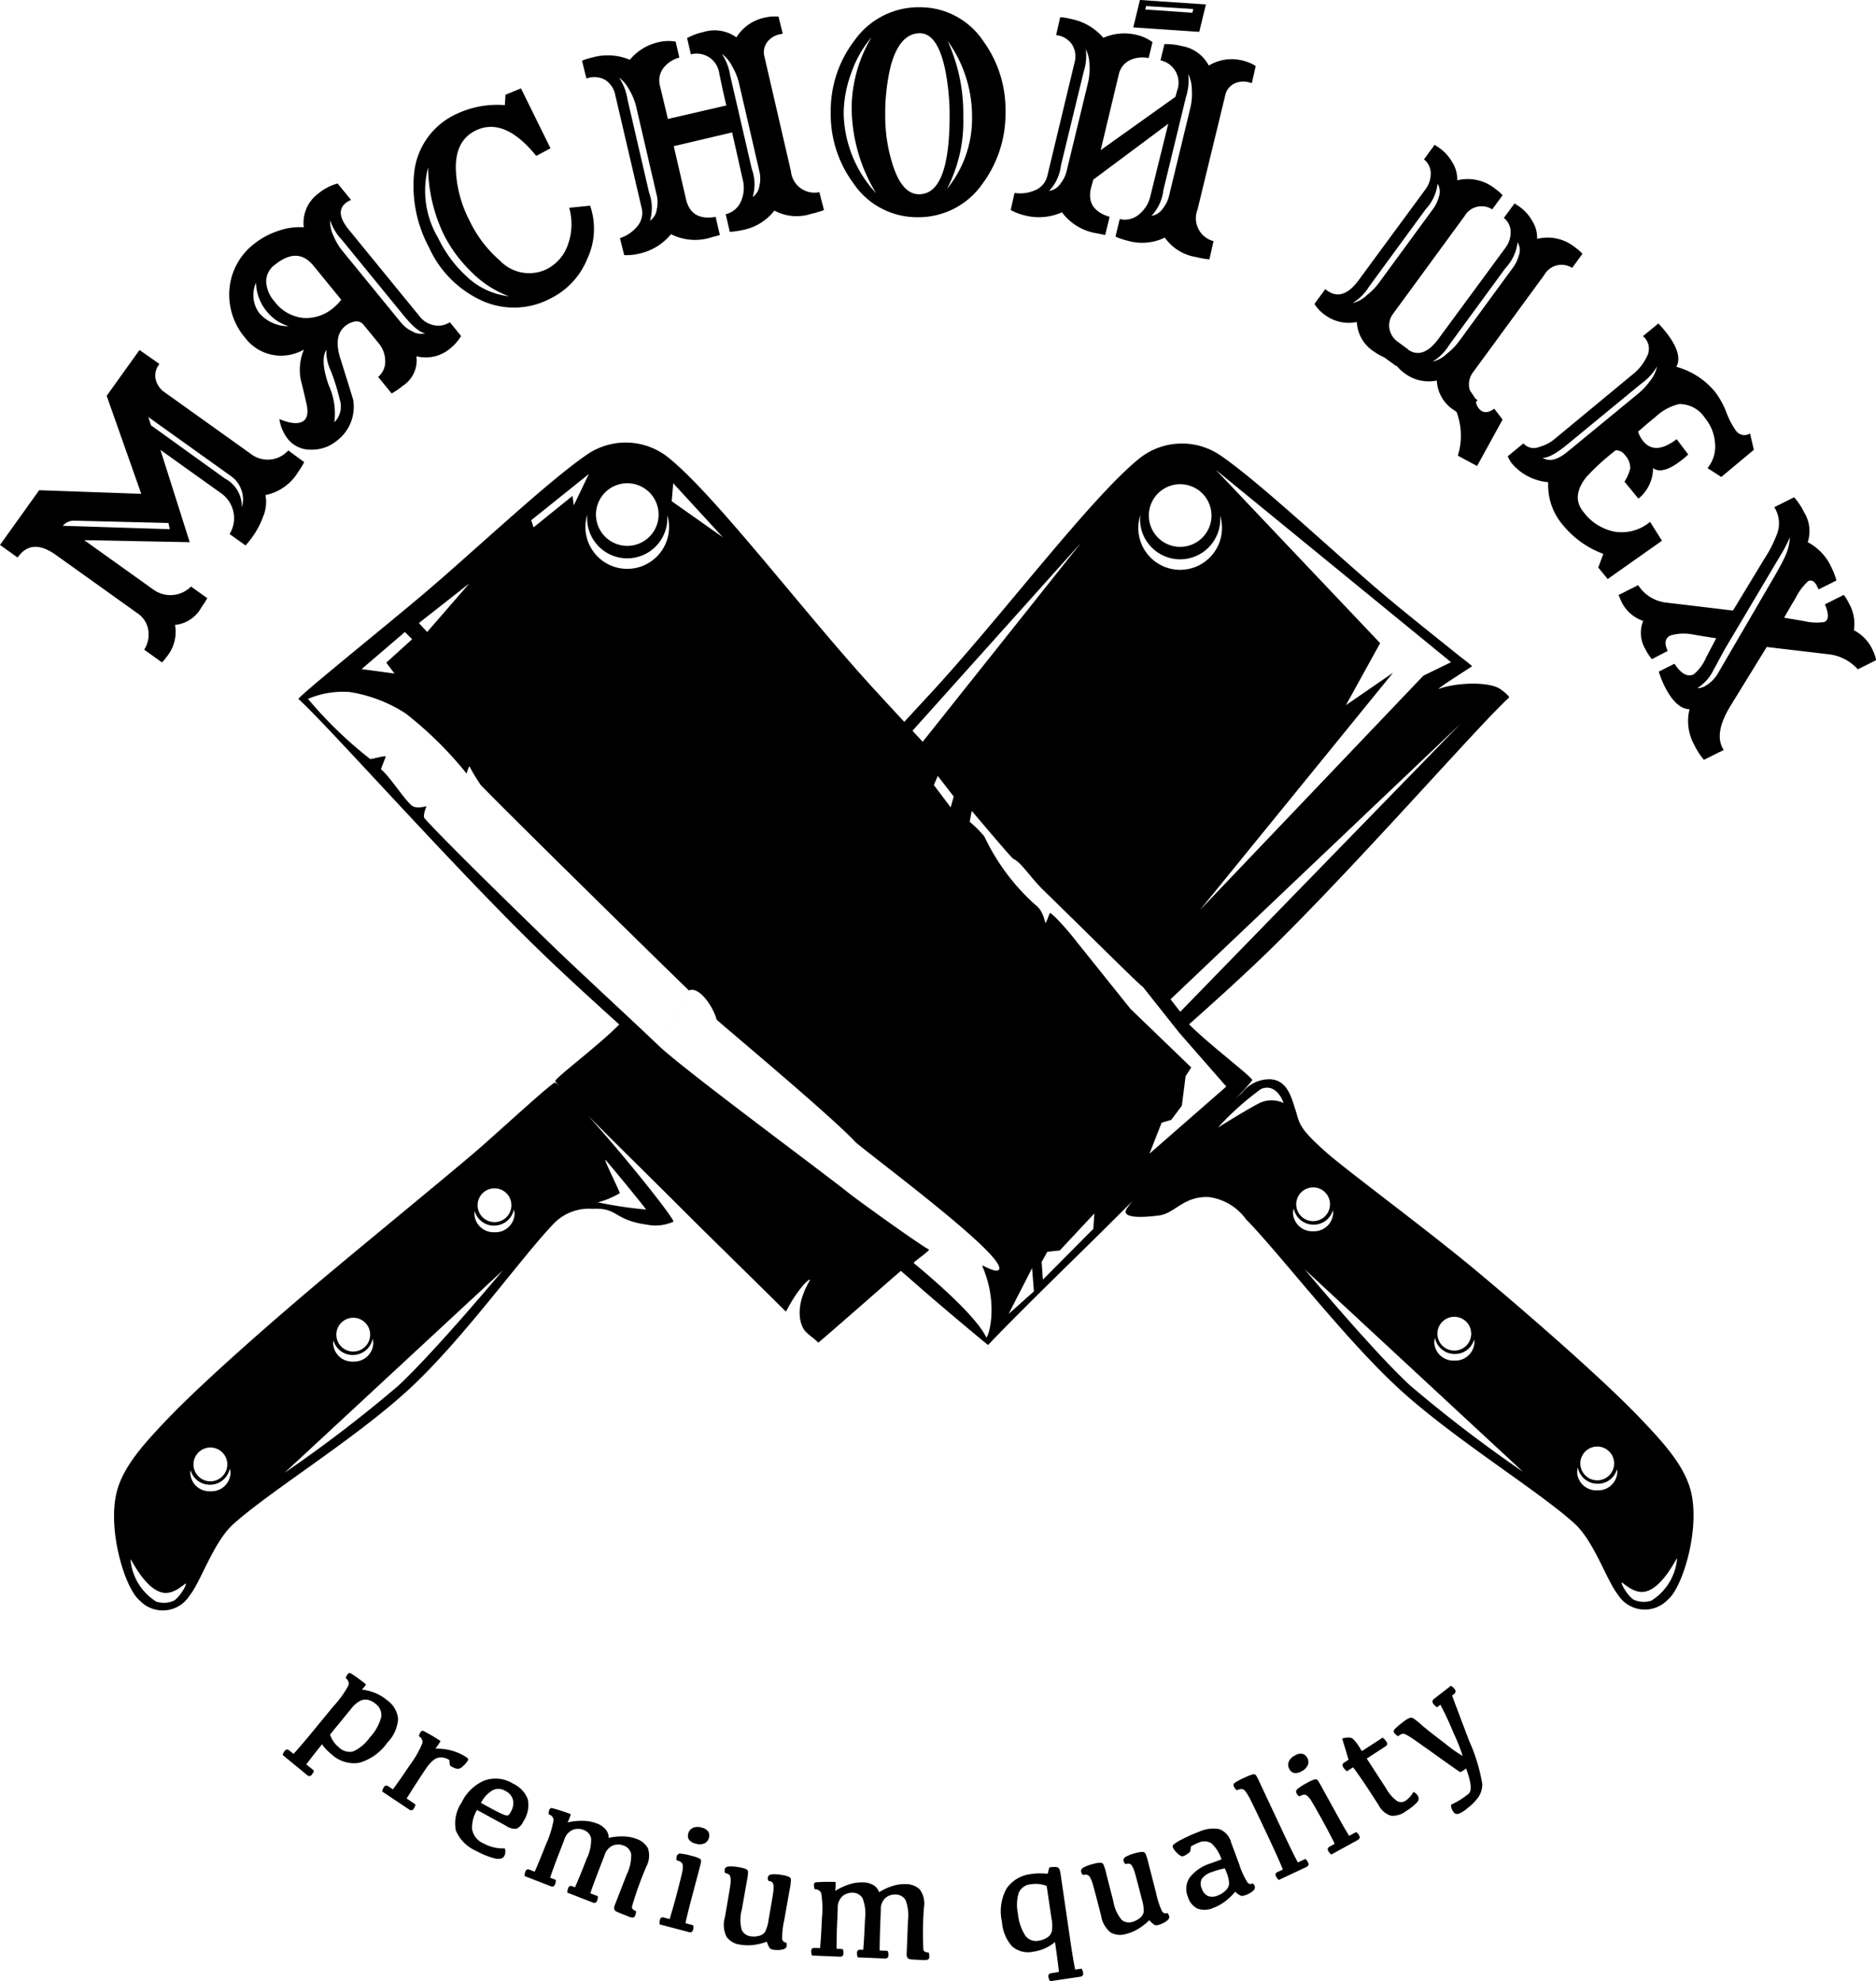
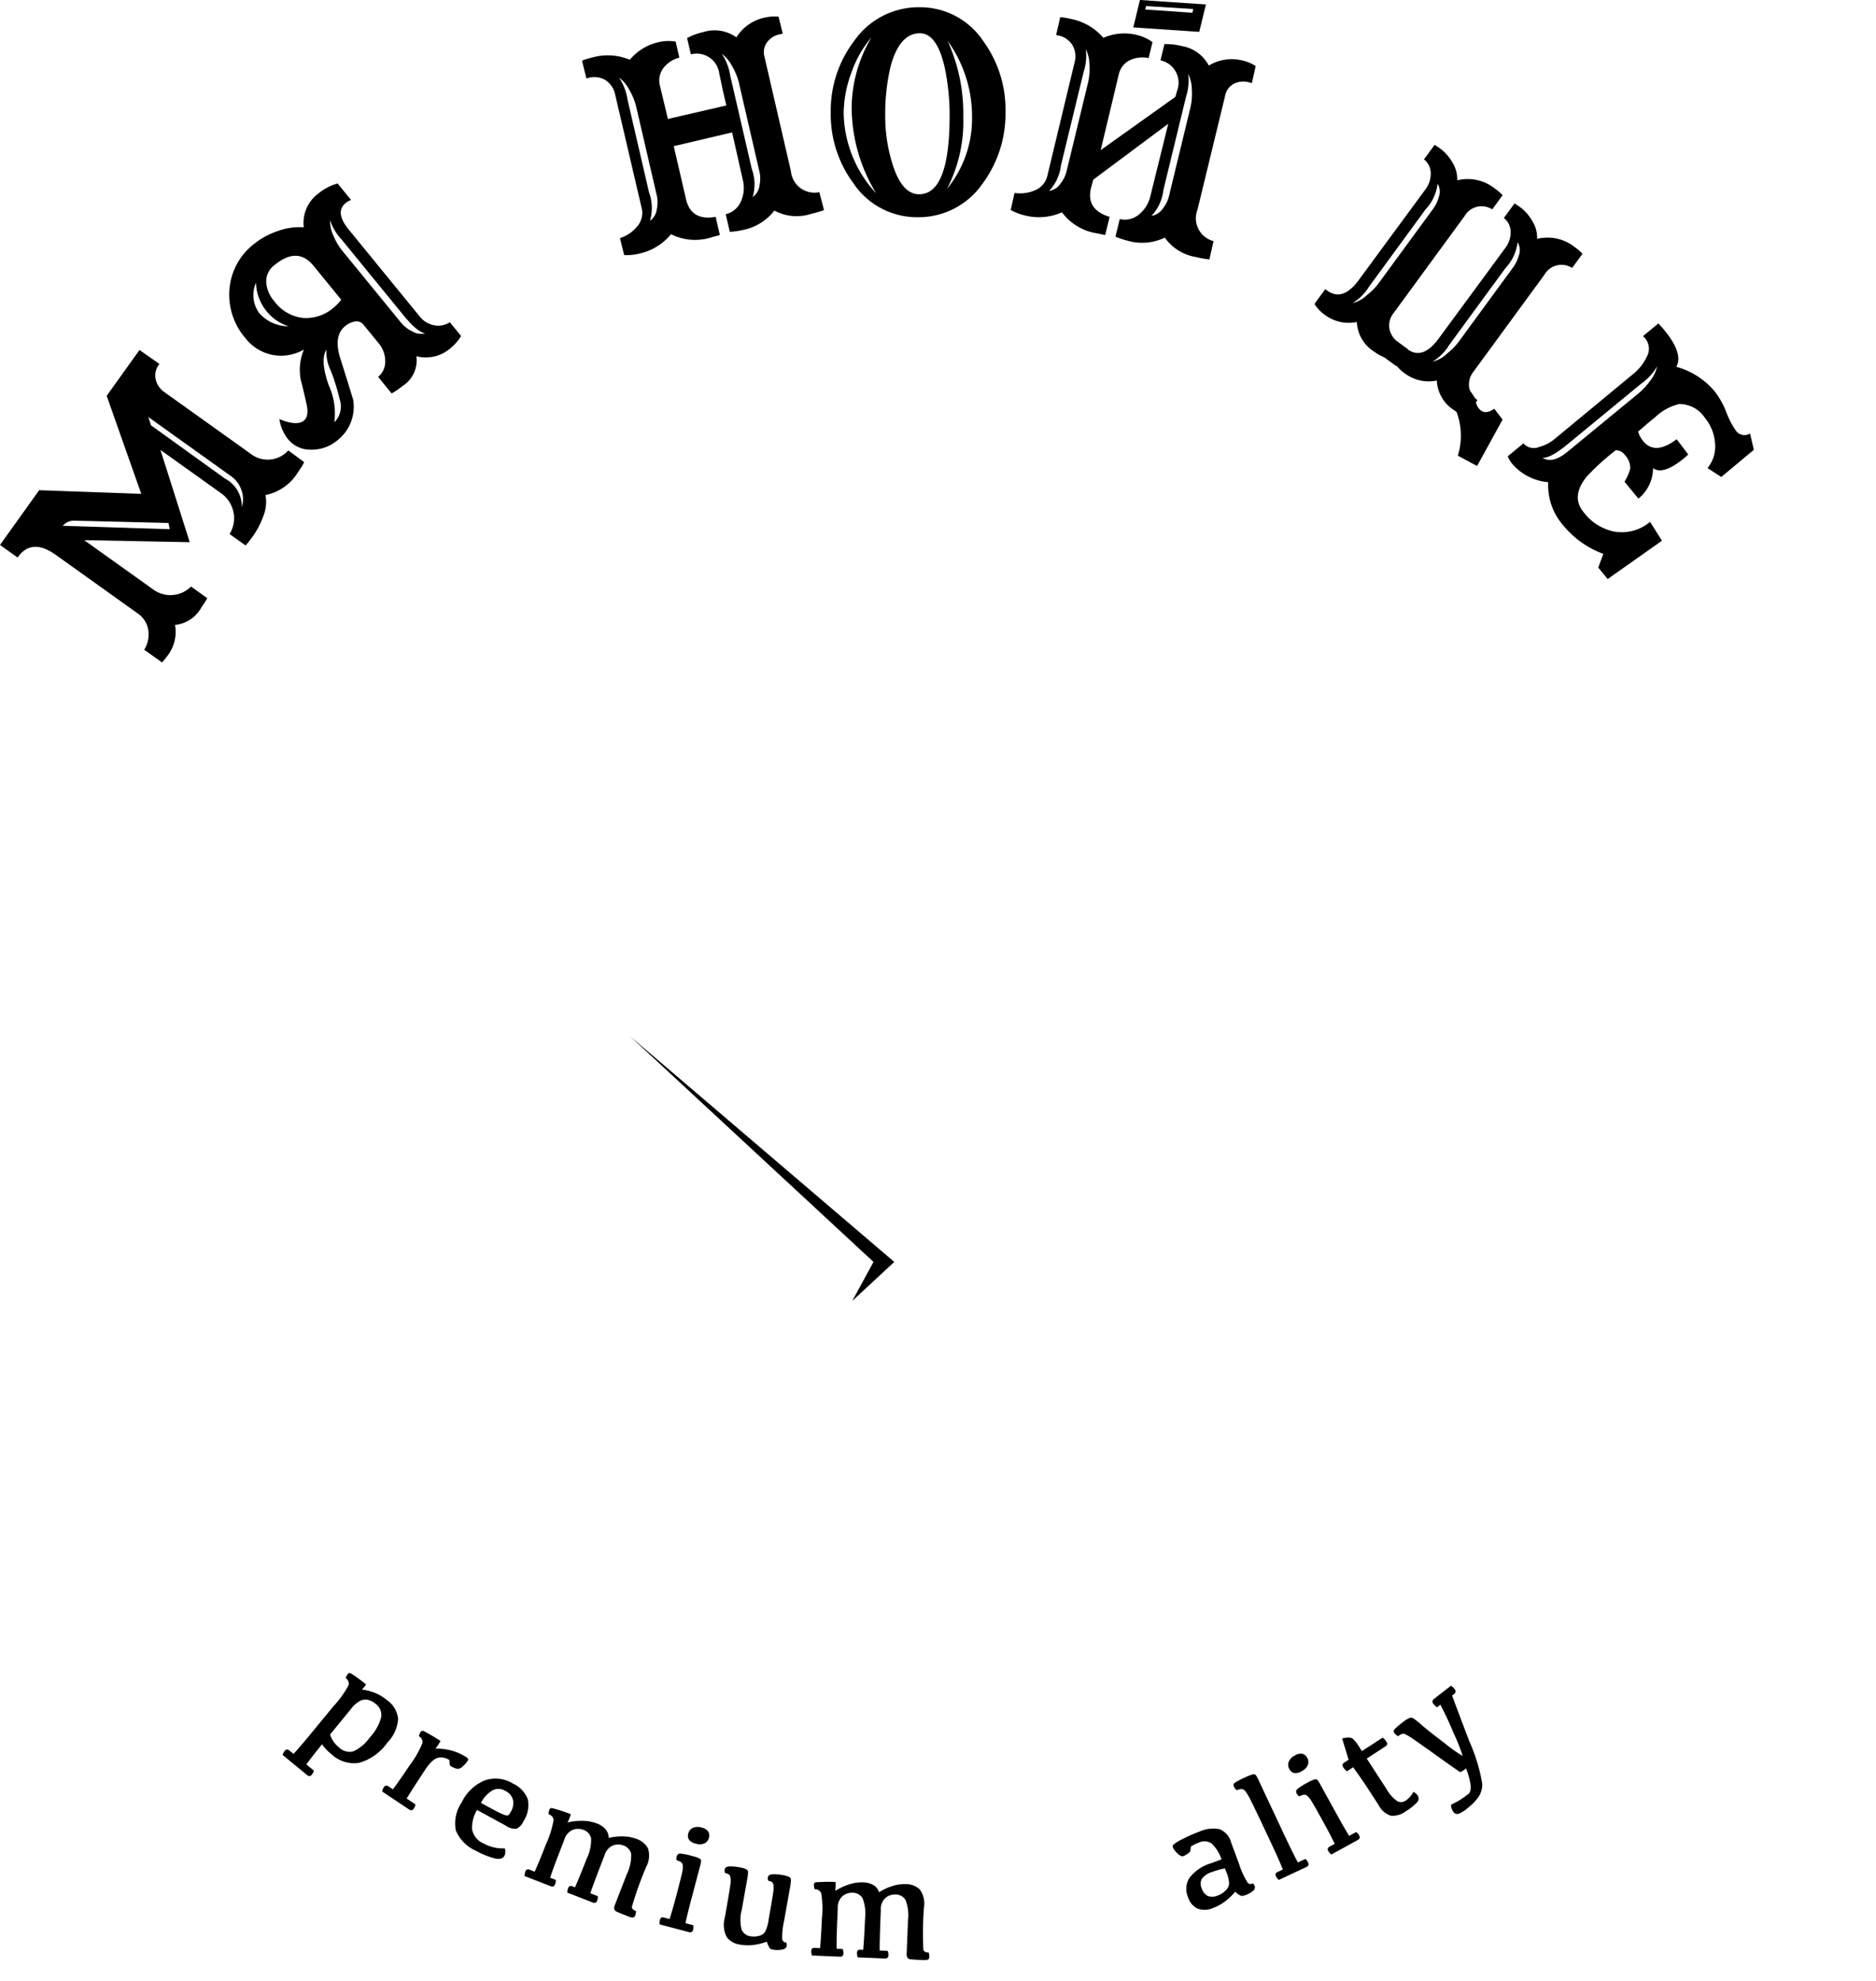
<svg xmlns="http://www.w3.org/2000/svg" width="147.379" height="155.642" viewBox="0 0 147.379 155.642">
  <g id="Сгруппировать_24" data-name="Сгруппировать 24" transform="translate(-0.186 464.433)">
-     <path id="Контур_643" data-name="Контур 643" d="M66.538-315.274c-1.931-1.741-3.725-3.387-5.27-4.851-6.957-6.588-17.543-18.575-19.926-20.716-.134-.12,6.653-5.569,9.962-8.374,3.77-3.2,9.654-8.748,12.66-10.8a5.357,5.357,0,0,1,6.493.252c3.772,3.074,10.658,12.22,16.141,18.19.715.778,1.5,1.627,2.332,2.528.807-.872,1.567-1.7,2.262-2.452,5.484-5.97,12.369-15.117,16.141-18.19a5.357,5.357,0,0,1,6.493-.252c3.005,2.054,8.89,7.606,12.66,10.8,1.591,1.349,3.989,3.26,6.034,4.9.354.283.664.5,1.023.819.012.01-3,1.912-2.59,1.77,1.445-.507,3.968-.565,4.811.034.489.348.721.622.693.647-2.384,2.141-12.979,14.337-19.936,20.926-1.528,1.446-3.3,3.058-5.215,4.756,1.593,1.618,5.029,4.182,4.963,4.4a15.669,15.669,0,0,1-1.445,1.562c.253-.233.475-.434.657-.6a2.723,2.723,0,0,1,2.258-1.04c1.256.114,1.576,1.315,1.906,2.346.363,1.134.2,1.412,2.446,3.4,1.643,1.453,8,6.133,11.86,9.364,4.177,3.492,9.969,8.551,12.826,11.553,1.785,1.876,3.485,3.717,3.968,5.778.7,2.97-.67,7.494-1.829,8.439a2.487,2.487,0,0,1-3.914-.383c-.883-1.093-1.881-4.212-3.418-5.6-2.905-2.632-9.6-6.711-13.885-10.678-4.3-3.983-9.451-10.728-11.921-13.222a4.283,4.283,0,0,0-2.894-1.742c-1.991-.112-2.7,1.279-3.917,1.438-1.723.226-3.028.157-2.541-.56a7.563,7.563,0,0,1,.478-.609l-.581.581c-3.458,3.465-8,7.809-10.806,10.767-.015.016-3.647-3.017-5.426-4.577-.426-.374-.9-.791-1.428-1.246-.393.339-.758.656-1.09.947-1.779,1.56-5.383,4.71-5.4,4.694-.344-.363-.619-.488-1.01-.888-.246-.252-1.04-1.608.335-3.983.178-.308-.73.262-1.864,2.437,0,0-.723-.721-1.1-1.091-2.322-2.3-4.912-4.815-7.076-6.984-2-2-5.144-5.091-7.363-7.314,3.024,3.335,6.878,8.213,6.694,8.321a3.435,3.435,0,0,1-2.088.228c-2.6-.353-2.254-1.352-4.245-1.24a3.846,3.846,0,0,0-2.944,1.043c-2.469,2.494-7.129,9.093-11.43,13.076C45.805-282.709,39.109-278.63,36.2-276c-1.537,1.392-2.535,4.511-3.418,5.6a2.487,2.487,0,0,1-3.914.383c-1.16-.944-2.525-5.468-1.829-8.438.483-2.061,2.183-3.9,3.968-5.778,2.856-3,8.648-8.061,12.826-11.553,3.865-3.23,10.2-8.416,11.848-9.868,2.244-1.983,5.7-5.164,5.834-5.057q.142.117.3.26a2.077,2.077,0,0,1-.3-.368C61.453-311.038,64.971-313.659,66.538-315.274Zm-34.077,43.93c.182-.126-.282.886-.876,1.321a1.915,1.915,0,0,1-1.425.088,4.335,4.335,0,0,1-2.015-3.295c0-.2,1.044,2.208,2.448,2.575C31.4-270.443,32.113-271.1,32.461-271.343Zm112.866-.076c-.182-.126.282.886.876,1.321a1.916,1.916,0,0,0,1.425.088,4.335,4.335,0,0,0,2.015-3.294c0-.2-1.044,2.207-2.448,2.575C146.392-270.519,145.676-271.178,145.328-271.42ZM35.941-280.38a1.578,1.578,0,0,1-1.521,1.265,1.558,1.558,0,0,1-1.554-1.137,1.265,1.265,0,0,0-.024.245A1.5,1.5,0,0,0,34.42-278.6,1.5,1.5,0,0,0,36-280.007,1.269,1.269,0,0,0,35.941-280.38Zm105.907-.076a1.578,1.578,0,0,0,1.521,1.265,1.558,1.558,0,0,0,1.553-1.137,1.259,1.259,0,0,1,.024.245,1.5,1.5,0,0,1-1.577,1.409,1.5,1.5,0,0,1-1.577-1.409A1.262,1.262,0,0,1,141.848-280.456ZM34.42-282.038a1.328,1.328,0,0,0-1.328,1.328,1.328,1.328,0,0,0,1.328,1.328,1.328,1.328,0,0,0,1.328-1.328A1.328,1.328,0,0,0,34.42-282.038Zm108.95-.076a1.328,1.328,0,0,1,1.328,1.328,1.328,1.328,0,0,1-1.328,1.327,1.328,1.328,0,0,1-1.328-1.327A1.328,1.328,0,0,1,143.37-282.114ZM57.394-295.954s-5.328,6.381-8.234,9.082a107.375,107.375,0,0,1-8.918,6.823Zm63-.076s5.328,6.381,8.234,9.082a107.373,107.373,0,0,0,8.918,6.823Zm-73.231,5.457a1.578,1.578,0,0,1-1.522,1.265,1.558,1.558,0,0,1-1.554-1.137,1.268,1.268,0,0,0-.024.245,1.5,1.5,0,0,0,1.577,1.41,1.5,1.5,0,0,0,1.577-1.41A1.27,1.27,0,0,0,47.165-290.573Zm83.46-.076a1.578,1.578,0,0,0,1.521,1.265,1.559,1.559,0,0,0,1.554-1.137,1.283,1.283,0,0,1,.024.245,1.5,1.5,0,0,1-1.578,1.409,1.5,1.5,0,0,1-1.577-1.409A1.27,1.27,0,0,1,130.624-290.649Zm-84.981-1.582a1.328,1.328,0,0,0-1.328,1.328,1.328,1.328,0,0,0,1.328,1.328,1.328,1.328,0,0,0,1.328-1.328A1.328,1.328,0,0,0,45.643-292.231Zm86.5-.076a1.328,1.328,0,0,1,1.328,1.328,1.328,1.328,0,0,1-1.328,1.327,1.328,1.328,0,0,1-1.328-1.327A1.328,1.328,0,0,1,132.146-292.307ZM69.713-313.534c2.114,1.965,12.752,9.821,14.831,11.485.794.635,5.629,4.105,6.319,4.454.137.07-1.268,1-1.185,1.072.627.519,4.78,3.932,5.688,5.82.1.206,1.064-2.446-.312-5.6-.075-.171,1.176.678,1.332.253.414-1.124-9.465-8.446-11.287-9.975-1.816-2-10.9-9.561-10.914-9.635-.207-.866-1.316-2.658-2.176-2.284m26.963,21.814-1.845,3.6,1.989-1.773Zm.75-.482.1,1.384,3.962-3.989.079-1.21-2.715,2.91-.976.1Zm-41.462-4.123a1.578,1.578,0,0,1-1.521,1.264,1.558,1.558,0,0,1-1.553-1.136,1.251,1.251,0,0,0-.024.244,1.5,1.5,0,0,0,1.577,1.41,1.5,1.5,0,0,0,1.577-1.41A1.26,1.26,0,0,0,58.261-300.738Zm61.267-.076a1.578,1.578,0,0,0,1.521,1.265,1.558,1.558,0,0,0,1.553-1.137,1.256,1.256,0,0,1,.024.245,1.5,1.5,0,0,1-1.577,1.409,1.5,1.5,0,0,1-1.577-1.409A1.275,1.275,0,0,1,119.528-300.815ZM56.74-302.4a1.328,1.328,0,0,0-1.328,1.328,1.328,1.328,0,0,0,1.328,1.328,1.328,1.328,0,0,0,1.328-1.328A1.328,1.328,0,0,0,56.74-302.4Zm64.31-.076a1.328,1.328,0,0,1,1.328,1.328,1.328,1.328,0,0,1-1.328,1.328,1.328,1.328,0,0,1-1.328-1.328A1.328,1.328,0,0,1,121.05-302.473ZM64.86-301.3a31.286,31.286,0,0,0,3.782.565c.069.012-2.843-3.537-3.17-3.881-.267-.28,1.149,2.525,1.106,2.6A6.613,6.613,0,0,1,64.86-301.3Zm42.806-16.939c-.067.059-4.658-4.527-7.779-7.56-1.036-1.007-1.777-2.226-2.384-2.482-.146-.062-3.272-3.774-3.272-3.774l-.16.861a8.557,8.557,0,0,1,1.154,1.155,16.855,16.855,0,0,0,3.98,5.348c.729.522.746,1.5.846,1.426.03-.023.3-.73.308-.746.044-.158,1.2,1.052,2.107,2.228L106.7-316.5l4.777,4.605-.445.685-.295,2.317-.833,1.115-.756.224-.954,2.433,6.036-5.274-3.691-4.221Zm5.9,11.073a22.388,22.388,0,0,1,3.39-3.038c1.26-.517,1.773,1.1,1.773,1.1a2.219,2.219,0,0,0-1.881,0C116.023-308.7,113.567-307.17,113.567-307.17ZM72.01-317.947c-3.64-3.532-13.822-13.543-16.341-16.124a13.683,13.683,0,0,1-.887-1.467c-.1,0-.223.576-.245.543a28.916,28.916,0,0,0-4.776-4.711,11.3,11.3,0,0,0-4.385-1.682,7.035,7.035,0,0,0-3.291.536,32.641,32.641,0,0,0,4.883,4.722c.061.042,1.146-.274,1.215-.207.036.036-.392,1-.357,1.024.589.432,1.824,2.362,2.417,2.845.3.24.878.116,1.141.053.039-.009-.337.731-.118.973,1.679,1.851,6.75,6.8,10.188,10.135,1.8,1.743,6.366,5.955,8.259,7.772m40.136-3.716.763.981,22.017-22.623Zm2.3-7,17.56-18.421,2.176-1.062-18.479-15.113,12.91,13.617-2.69,4.872,3.7-2.546ZM91.562-334.8l1.253,1.618-.237.851-1.322-1.748Zm-1.985-3.548.8.867,12.446-15.643ZM46.3-343.192l3.4-2.914.569.568L48.238-343.7l.646.856Zm4.5-3.618,3.959-3.111-3.31,3.815Zm56.664-8.446a3.279,3.279,0,0,0-.148.978,3.288,3.288,0,0,0,3.287,3.287,3.288,3.288,0,0,0,3.287-3.287,3.279,3.279,0,0,0-.149-.978q.013.142.013.288a3.153,3.153,0,0,1-3.151,3.151,3.153,3.153,0,0,1-3.151-3.151Q107.461-355.114,107.474-355.256Zm-37.159-.076a3.279,3.279,0,0,1,.148.978,3.288,3.288,0,0,1-3.287,3.287,3.288,3.288,0,0,1-3.286-3.287,3.279,3.279,0,0,1,.148-.978c-.009.095-.013.191-.013.288a3.153,3.153,0,0,0,3.151,3.151,3.153,3.153,0,0,0,3.152-3.151C70.328-355.141,70.324-355.238,70.315-355.332Zm40.3-2.385a2.462,2.462,0,0,0-2.461,2.461,2.461,2.461,0,0,0,2.461,2.46,2.462,2.462,0,0,0,2.461-2.46A2.462,2.462,0,0,0,110.612-357.717Zm-43.435-.076a2.461,2.461,0,0,1,2.461,2.46,2.461,2.461,0,0,1-2.461,2.46,2.461,2.461,0,0,1-2.46-2.46A2.461,2.461,0,0,1,67.177-357.793Zm3.609,0-.117,1.411,4.024,2.84Zm-6.627-.726-4.528,3.63.184.563,3.059-2.473.1.746Z" transform="translate(-17.705 -68.675)" fill-rule="evenodd" />
    <path id="Контур_644" data-name="Контур 644" d="M22.835-374.758l1.247.918a5.324,5.324,0,0,1-.473.772,3.887,3.887,0,0,1-2.566,1.815,2.993,2.993,0,0,1-.193,1.713,6.54,6.54,0,0,1-.821,1.555q-.25.35-.548.693l-1.26-.9a2.35,2.35,0,0,0,.3-1.745,2.408,2.408,0,0,0-1-1.483L12.791-374.8l2.3,7.25L6.8-367.711l5.442,3.89a2.285,2.285,0,0,0,2.951-.244l1.277.913a6.9,6.9,0,0,1-.453.707,2.659,2.659,0,0,1-2.081,1.395,3.074,3.074,0,0,1-.623,2.463,4.71,4.71,0,0,1-.4.482l-1.4-1a2.227,2.227,0,0,0,.322-1.541,1.948,1.948,0,0,0-.844-1.317l-6.422-4.59q-1.907-1.363-3,.207l-1.382-.988,3.077-4.3,8.019.285-2.716-7.7,2.577-3.6,1.57,1.1a1.4,1.4,0,0,0-.3,1.19,1.692,1.692,0,0,0,.712,1.038l6.737,4.815A2.177,2.177,0,0,0,22.835-374.758Zm-4.489,2.027-6.51-4.653.217.658,5.815,4.182a2.458,2.458,0,0,1,1.312,2.233,2.039,2.039,0,0,0-.031-1.344A2.208,2.208,0,0,0,18.346-372.731Zm-4.924,3.672-7.354-.18a1.157,1.157,0,0,0-.95.4l8.4.268Z" transform="translate(0 -54.287)" />
    <path id="Контур_645" data-name="Контур 645" d="M67.277-410.587a2.46,2.46,0,0,0,.836.65,1.322,1.322,0,0,0,1.053.167q-.619-.078-1.707-1.41l-4.83-5.914a4.157,4.157,0,0,1-.943-1.563,2.911,2.911,0,0,0,.285,1.267,4.788,4.788,0,0,0,.666,1.122Zm-5.253,7.816a1.763,1.763,0,0,0,.425-1.792,16.713,16.713,0,0,0-.7-2.257,3.515,3.515,0,0,1-.353-1.656q-.5.821.179,2.77A5.361,5.361,0,0,1,62.025-402.771Zm-4.7-9.493a3.235,3.235,0,0,0,2.232,1.288A3.293,3.293,0,0,0,62-411.807a3.374,3.374,0,0,0,.565-.6l-2.177-2.666q-1.252-1.533-3.051-.063a1.6,1.6,0,0,0-.661,1.4A2.543,2.543,0,0,0,57.327-412.264Zm-1.207.9a3.041,3.041,0,0,0,2.325,1.045,3.528,3.528,0,0,1-1.7-1.135,3.659,3.659,0,0,1-.87-2.289A2.388,2.388,0,0,0,56.12-411.361Zm2.243,9.888a3.372,3.372,0,0,1-.654-1.549q1.38.567,1.929.118.416-.34.207-1.294t-.461-1.942a4.131,4.131,0,0,1,.252-2.344,3.614,3.614,0,0,1-2.465.416,3.554,3.554,0,0,1-2.123-1.307,5.229,5.229,0,0,1-1.26-3.872,5.009,5.009,0,0,1,1.948-3.549,6.036,6.036,0,0,1,1.828-.993,4.971,4.971,0,0,1,2.063-.3,2.86,2.86,0,0,1,1.122-2.638,4.142,4.142,0,0,1,1.534-.808l1.061,1.3a1.5,1.5,0,0,0-.421.233q-.883.721.233,2.087l5.592,6.847a1.864,1.864,0,0,0,1.1.669,1.658,1.658,0,0,0,1.254-.233l.884,1.083a3.692,3.692,0,0,1-.8.929,2.967,2.967,0,0,1-2.711.659,2.388,2.388,0,0,1-1.108,2.35,5.244,5.244,0,0,1-.837.573l-1.061-1.3a1.549,1.549,0,0,0,.555-1.259,2.168,2.168,0,0,0-.5-1.366l-1.225-1.5a.7.7,0,0,0-.728-.211,1.662,1.662,0,0,0-.692.343q-.933.762-.391,2.513Q63-406.2,63.5-404.563a3.335,3.335,0,0,1-1.274,3.234,3.088,3.088,0,0,1-2.02.706A2.27,2.27,0,0,1,58.363-401.474Z" transform="translate(-35.573 -28.482)" />
-     <path id="Контур_646" data-name="Контур 646" d="M110.7-434.562a5.552,5.552,0,0,1-.223,4.173,5.942,5.942,0,0,1-2.861,3.1,6.105,6.105,0,0,1-5.58.111,8.385,8.385,0,0,1-4-4.122,10.167,10.167,0,0,1-1.158-5.856,5.734,5.734,0,0,1,3.356-4.626,7.467,7.467,0,0,1,3.766-.68l.053-.817,1.215-.5,2.319,4.708-1.119.6q-2.512-3.1-4.769-1.991-1.679.827-1.539,3.252a9.5,9.5,0,0,0,1.035,3.758,9.636,9.636,0,0,0,2.414,3.2,3.174,3.174,0,0,0,3.632.7A3.392,3.392,0,0,0,109-431.638a4.7,4.7,0,0,0,.055-2.76Zm-6.373,7.119a8.1,8.1,0,0,1-3.009-1.971,10.828,10.828,0,0,1-2.128-2.908,12.5,12.5,0,0,1-1.219-5.25,7.274,7.274,0,0,0,.784,5.536,9.929,9.929,0,0,0,2.233,3.024A5.781,5.781,0,0,0,104.331-427.443Z" transform="translate(-64.154 -13.711)" />
    <path id="Контур_647" data-name="Контур 647" d="M155.24-445.392a7.509,7.509,0,0,1-1.012.3,3.7,3.7,0,0,1-2.886-.26,4.121,4.121,0,0,1-2.537,1.536,5.667,5.667,0,0,1-.963.134l-.32-1.383a1.737,1.737,0,0,0,1.214-1.053,2.6,2.6,0,0,0,.124-1.662l-.836-3.714-4.585,1.081.964,4.171q.4,1.719,2.328,1.383l.329,1.425q-.205.069-.561.152a4.2,4.2,0,0,1-3.273-.215,4.47,4.47,0,0,1-2.558,1.54,4.28,4.28,0,0,1-1.124.105l-.331-1.336a2.88,2.88,0,0,0,1.32-.879,1.618,1.618,0,0,0,.391-1.459l-2.079-8.9a1.787,1.787,0,0,0-.808-1.2,1.738,1.738,0,0,0-1.459-.1l-.345-1.4a4.644,4.644,0,0,1,.8-.252,4.488,4.488,0,0,1,2.955.178,4.092,4.092,0,0,1,2.263-1.384,3.4,3.4,0,0,1,1.336-.044l.291,1.257a2.322,2.322,0,0,0-1.23.792,1.629,1.629,0,0,0-.3,1.393l.631,2.636,4.59-1.061q-.092-.4-.281-1.215-.168-.822-.265-1.242a1.794,1.794,0,0,0-2.237-1.559l-.3-1.278a4.922,4.922,0,0,1,1.282-.473,2.932,2.932,0,0,1,2.591.417,3.461,3.461,0,0,1,2.225-1.551,3.374,3.374,0,0,1,1.087-.075l.331,1.336-.147.034a1.654,1.654,0,0,0-1.054.6,1.336,1.336,0,0,0-.23,1.2l2.073,8.97a1.857,1.857,0,0,0,2.235,1.647Zm-5.065-3-1.627-7.042a4.822,4.822,0,0,0-.523-1.259,2.809,2.809,0,0,0-.81-.972,4.166,4.166,0,0,1,.658,1.7l1.695,7.335a3.512,3.512,0,0,1,.07,2.214,1.3,1.3,0,0,0,.538-.919A2.465,2.465,0,0,0,150.175-448.394Zm-9.7-5.177a4.814,4.814,0,0,0-.523-1.259,2.8,2.8,0,0,0-.809-.972,4.162,4.162,0,0,1,.658,1.7l1.7,7.335a3.514,3.514,0,0,1,.07,2.214,1.3,1.3,0,0,0,.538-.919,2.456,2.456,0,0,0,0-1.059Z" transform="translate(-90.323 -2.537)" />
    <path id="Контур_648" data-name="Контур 648" d="M208.11-454.5a9.238,9.238,0,0,1-1.819,5.646,6.117,6.117,0,0,1-5.135,2.615,6.021,6.021,0,0,1-5-2.675,9.091,9.091,0,0,1-1.774-5.582,9.059,9.059,0,0,1,1.862-5.624,6.173,6.173,0,0,1,5.157-2.615,5.966,5.966,0,0,1,4.974,2.675A9.148,9.148,0,0,1,208.11-454.5Zm-2.627.415a10.173,10.173,0,0,0-1.986-6.1l.064.086a13.833,13.833,0,0,1,1.233,5.987,11.51,11.51,0,0,1-1.281,5.65A8.729,8.729,0,0,0,205.483-454.082Zm-1.764.054a18.274,18.274,0,0,0-.364-3.874q-.607-2.779-1.962-2.786-1.592-.01-2.3,2.567a16.157,16.157,0,0,0-.432,3.913,12.511,12.511,0,0,0,.537,3.682q.738,2.478,2.115,2.486Q203.683-448.027,203.719-454.029Zm-5.778,5.9a13.073,13.073,0,0,1-1.918-6.679,10.98,10.98,0,0,1,1.56-5.562,8.614,8.614,0,0,0-1.576,2.766,9.392,9.392,0,0,0-.61,3.158A9.472,9.472,0,0,0,197.941-448.126Z" transform="translate(-128.932 -1.129)" />
    <path id="Контур_649" data-name="Контур 649" d="M252.037-444.052a7.54,7.54,0,0,1-1.039-.186,3.7,3.7,0,0,1-2.463-1.527,4.118,4.118,0,0,1-2.956.235,5.692,5.692,0,0,1-.921-.312l.335-1.38a1.736,1.736,0,0,0,1.557-.4,2.6,2.6,0,0,0,.856-1.43l1.4-5.66-5.891,4.392-.178.643q-.416,1.714,1.461,2.28l-.345,1.421q-.214-.03-.57-.116a4.194,4.194,0,0,1-2.828-1.661,4.469,4.469,0,0,1-2.977.229,4.286,4.286,0,0,1-1.051-.41l.3-1.343a2.88,2.88,0,0,0,1.574-.194,1.618,1.618,0,0,0,1-1.129l2.134-8.889a1.787,1.787,0,0,0-.182-1.439,1.739,1.739,0,0,0-1.257-.748l.319-1.406a4.671,4.671,0,0,1,.831.135,4.488,4.488,0,0,1,2.561,1.485,4.088,4.088,0,0,1,2.644-.222,3.4,3.4,0,0,1,1.214.56l-.3,1.254a2.325,2.325,0,0,0-1.454.156,1.629,1.629,0,0,0-.89,1.112l-1.425,5.963,5.861-4.178-.021.084q.1-.329.158-.559a1.794,1.794,0,0,0-1.3-2.4l.309-1.275a4.942,4.942,0,0,1,1.358.152,2.933,2.933,0,0,1,2.128,1.535,3.461,3.461,0,0,1,2.684-.389,3.373,3.373,0,0,1,1,.421l-.3,1.343-.146-.035a1.654,1.654,0,0,0-1.21.061,1.336,1.336,0,0,0-.745.97l-2.17,8.947a1.857,1.857,0,0,0,1.259,2.474Zm-3.18-4.955,1.7-7.023a4.817,4.817,0,0,0,.1-1.359,2.8,2.8,0,0,0-.288-1.232,4.153,4.153,0,0,1-.175,1.817l-1.775,7.316a3.511,3.511,0,0,1-.93,2.01,1.3,1.3,0,0,0,.893-.58A2.456,2.456,0,0,0,248.857-449.007Zm-6.344-8.976a4.815,4.815,0,0,0,.1-1.36,2.8,2.8,0,0,0-.288-1.232,4.158,4.158,0,0,1-.175,1.817l-1.775,7.316a3.512,3.512,0,0,1-.93,2.01,1.306,1.306,0,0,0,.893-.58,2.465,2.465,0,0,0,.474-.948Zm8.727-3.947-5.183-.35.522-2.153,5.183.35Zm-.543-1.5.071-.293-3.706-.235-.066.272Z" transform="translate(-156.84 0)" />
    <path id="Контур_650" data-name="Контур 650" d="M320.109-410.361a1.074,1.074,0,0,0,.4.663q.416.3,1.04-.146l.655.853-2.005,3.65-1.511-.813a5.291,5.291,0,0,0-.1-3.432l-.191-.14a2.911,2.911,0,0,1-1.361-2.329,3.141,3.141,0,0,1-2.5-.551,3.385,3.385,0,0,1-.666-.621l-.025.035-.937-.686a4.061,4.061,0,0,1-.793-.447,2.91,2.91,0,0,1-1.361-2.329,3.139,3.139,0,0,1-2.5-.552,2.954,2.954,0,0,1-.828-.872l.851-1.163q1.3,1.107,2.629-.715l5.239-7.122a2.041,2.041,0,0,0,.415-1.242,1.4,1.4,0,0,0-.533-1.11l.838-1.146.36.237a3.528,3.528,0,0,1,1.031,1.141,2.429,2.429,0,0,1,.38,1.411,3.438,3.438,0,0,1,3.015.688,3.57,3.57,0,0,1,.552.484l-.813,1.111a1.544,1.544,0,0,0-2.179.537l-5.59,7.638a1.513,1.513,0,0,0-.314,1.156,1.618,1.618,0,0,0,.589,1.017l.9.661-.013.018q1.184.786,2.4-.88l5.239-7.121a2.041,2.041,0,0,0,.416-1.241,1.4,1.4,0,0,0-.534-1.11l.838-1.145.36.237a3.522,3.522,0,0,1,1.031,1.141,2.427,2.427,0,0,1,.38,1.411,3.436,3.436,0,0,1,3.015.687,3.553,3.553,0,0,1,.552.484l-.813,1.111a1.544,1.544,0,0,0-2.179.537l-5.589,7.637a1.587,1.587,0,0,0-.326,1.174,1.584,1.584,0,0,0,.077.3q.2.277.381.572a1.514,1.514,0,0,0,.2.17Zm2.918-10.579a2.816,2.816,0,0,0,.454-.948,1.178,1.178,0,0,0-.1-1.031,3.513,3.513,0,0,1-.936,2.007L318-414.836a3.87,3.87,0,0,1-1.293,1.293,2.437,2.437,0,0,0,1.12-.62,5,5,0,0,0,.931-.944Zm-6.284-4.6a2.8,2.8,0,0,0,.453-.948,1.179,1.179,0,0,0-.1-1.031,3.512,3.512,0,0,1-.936,2.007l-4.446,6.076a3.868,3.868,0,0,1-1.293,1.293,2.432,2.432,0,0,0,1.12-.62,5,5,0,0,0,.931-.944Z" transform="translate(-203.974 -22.48)" />
    <path id="Контур_651" data-name="Контур 651" d="M364.735-371.747l-4.266,3.009-.738-.9.395-1.077a7.374,7.374,0,0,1-3.172-2.264,4.788,4.788,0,0,1-1.155-3.367,4.223,4.223,0,0,1-2.811-1.419,2.362,2.362,0,0,1-.368-.616l1.229-1.012a1.1,1.1,0,0,0,1.257.275,3.176,3.176,0,0,0,1.224-.645l6.065-5.019a3.884,3.884,0,0,0,1.146-1.417,1.279,1.279,0,0,0-.3-1.619l1.213-1,.29.319q1.717,1.985,1.121,3.089a5.977,5.977,0,0,1,3.048,1.977,6.447,6.447,0,0,1,.877,1.59,6.3,6.3,0,0,0,.727,1.408.821.821,0,0,0,1.136.263l.3,1.283-2.561,2.135-1.078-.7a2.664,2.664,0,0,0,.588-1.96,3.458,3.458,0,0,0-.787-1.971,2.387,2.387,0,0,0-2.017-1.1,4.046,4.046,0,0,0-1.871,1.01l-.681.56q-.435.386-.684.591a2.046,2.046,0,0,0,.4.757q.929,1.13,2.628-.157l.907,1.2a3.794,3.794,0,0,1-.335.3q-1.645,1.353-2.429.773a3.072,3.072,0,0,1-1.149,2.395l-1.093-1.329a3.657,3.657,0,0,0,.452-1.041,1.5,1.5,0,0,0-.431-1.066.846.846,0,0,0-.714-.36,19.086,19.086,0,0,0-2.279,2.071q-1.252,1.559-.254,2.772A4,4,0,0,0,361-372.461a3.461,3.461,0,0,0,2.8-.768Zm-1.84-11.579a5.606,5.606,0,0,0,.9-.966,2.75,2.75,0,0,0,.555-1.154,4.161,4.161,0,0,1-1.232,1.347l-5.813,4.784q-1.329,1.094-1.951,1.048.776.5,1.956-.467Z" transform="translate(-233.984 -50.205)" />
-     <path id="Контур_652" data-name="Контур 652" d="M385.227-327.565a5.437,5.437,0,0,1-.742-1.144,3.86,3.86,0,0,1-.387-2.838q-1.058,0-1.973-1.826a7.376,7.376,0,0,1-.443-1.125l1.231-.617q.79,1.192,1.521.826a3.544,3.544,0,0,0,.971-1.328l.787-1.5q-.885-.133-1.78-.287a3.708,3.708,0,0,0-1.818.069q-.635.318-.211,1.212l-1.24.646a3.651,3.651,0,0,1-.51-.779,2.478,2.478,0,0,1-.175-2.222,2.956,2.956,0,0,1-1.8-1.721l-.135-.317,1.539-.771a3.018,3.018,0,0,0,2.1,1.354l5.349.64,2.449-4.042a9.986,9.986,0,0,0,1.009-1.973,2.35,2.35,0,0,0-.213-2.106l1.558-.78a5.25,5.25,0,0,1,.78,1.173,2.812,2.812,0,0,1,.29,2.356,4.178,4.178,0,0,1,1.878,2.019,5.388,5.388,0,0,1,.376.99l-1.4.7-.067-.135q-.318-.73-.761-.509a4.551,4.551,0,0,0-.989,1.338q-.461.76-.893,1.53l1.578.268a4.19,4.19,0,0,0,1.6.066q.5-.251.028-1.385l1.481-.742a3.681,3.681,0,0,1,.395.644,3.257,3.257,0,0,1,.4,2.135,3.235,3.235,0,0,1,1.463,1.528,3.554,3.554,0,0,1,.289.817l-1.443.723a3.641,3.641,0,0,0-2.377-1.191l-4.781-.564-2.824,4.591q-1.383,2.233-.555,3.5Zm.082-5.791a2.718,2.718,0,0,0,1.067-1.088l4.438-7.613q.538-.943.768-1.443a4.1,4.1,0,0,0,.4-1.549,11.124,11.124,0,0,1-.749,1.434l-4.37,7.362q-.452.828-.912,1.684a3.409,3.409,0,0,1-1.24,1.367A1.174,1.174,0,0,0,385.309-333.356Z" transform="translate(-251.181 -77.172)" />
    <path id="Контур_653" data-name="Контур 653" d="M69.972-68.524a2,2,0,0,0,.244.513,2.146,2.146,0,0,0,.447.489,1.183,1.183,0,0,0,1.144.32,3.293,3.293,0,0,0,1.283-1.087,3.757,3.757,0,0,0,.9-1.6,1.1,1.1,0,0,0-.452-1.055,1.464,1.464,0,0,0-.577-.3.911.911,0,0,0-.628.076,2.175,2.175,0,0,0-.688.6ZM72.8-72.459a1.913,1.913,0,0,1-.33.4,4.454,4.454,0,0,1,1.005.256,3.537,3.537,0,0,1,.979.586,2.035,2.035,0,0,1,.863,1.473,2.942,2.942,0,0,1-.842,1.854A4.08,4.08,0,0,1,72.254-66.3a2.581,2.581,0,0,1-2.171-.674,4.146,4.146,0,0,1-.467-.437,3.162,3.162,0,0,1-.273-.347q-.712.876-1.238,1.582l.6.491a.78.78,0,0,1-.155.3.29.29,0,0,1-.189.128.38.38,0,0,1-.229-.112l-1.886-1.548a.945.945,0,0,1,.166-.323.254.254,0,0,1,.172-.107.3.3,0,0,1,.2.087L67.1-67q.6-.65,1.551-1.815l1.6-1.945a7.676,7.676,0,0,0,1.177-1.648.523.523,0,0,0-.226-.544.8.8,0,0,1,.158-.314.192.192,0,0,1,.225-.079A12.85,12.85,0,0,1,72.8-72.459Z" transform="translate(-43.856 -259.641)" />
    <path id="Контур_654" data-name="Контур 654" d="M92.525-59.743a.192.192,0,0,1,.216-.1,13.718,13.718,0,0,1,1.353.793,3.687,3.687,0,0,1-.4.6,4.442,4.442,0,0,1,1.39.189,4.088,4.088,0,0,1,1.012.469.434.434,0,0,1,.163.155q.025.063-.047.171a2.058,2.058,0,0,1-.368.408.66.66,0,0,1-.363.2.956.956,0,0,1-.375-.108.782.782,0,0,1-.263-.154,1.992,1.992,0,0,1-.043-.419,1.134,1.134,0,0,0-.893-.194q-.455.1-1.016.938-1,1.512-1.456,2.267l.693.462a.779.779,0,0,1-.125.315.289.289,0,0,1-.175.146.38.38,0,0,1-.239-.089l-2.079-1.387a.946.946,0,0,1,.133-.338.254.254,0,0,1,.161-.124.3.3,0,0,1,.211.066l.339.226q.528-.706,1.318-1.89A7.677,7.677,0,0,0,92.678-58.9a.523.523,0,0,0-.278-.52A.806.806,0,0,1,92.525-59.743Z" transform="translate(-59.301 -268.607)" />
    <path id="Контур_655" data-name="Контур 655" d="M110.491-47.721a1.04,1.04,0,0,0-.99-.06,2.4,2.4,0,0,0-.929,1l.534.292q.85.465,1.177.6t.418.084a.674.674,0,0,0,.208-.263,1.326,1.326,0,0,0,.18-.945A1.1,1.1,0,0,0,110.491-47.721Zm.577-.587a2.252,2.252,0,0,1,1.182,1.238,2.325,2.325,0,0,1-.355,1.758,1.091,1.091,0,0,1-.517.552,1.157,1.157,0,0,1-.825-.215l-2.292-1.252a2.716,2.716,0,0,0-.386,1.513,1.492,1.492,0,0,0,.9,1.118,3.13,3.13,0,0,0,1.668.386.758.758,0,0,1-.035.594q-.19.347-.839.174a6.223,6.223,0,0,1-1.37-.567,3.042,3.042,0,0,1-1.6-1.6,2.931,2.931,0,0,1,.457-2.211,3.508,3.508,0,0,1,1.782-1.716A2.573,2.573,0,0,1,111.068-48.308Z" transform="translate(-70.601 -276.012)" />
    <path id="Контур_656" data-name="Контур 656" d="M129.108-38.076q-.9,2.307-1.111,2.972l.584.227a.725.725,0,0,1-.048.336.289.289,0,0,1-.14.18.392.392,0,0,1-.258-.037l-1.944-.756a1.012,1.012,0,0,1,.063-.356.26.26,0,0,1,.127-.156.3.3,0,0,1,.223.02l.187.073q.353-.794.919-2.248a3.379,3.379,0,0,0,.347-1.6.911.911,0,0,0-.628-.675,1.181,1.181,0,0,0-.781-.006,1.2,1.2,0,0,0-.7.8l-.452,1.162q-.379.975-.659,1.81l.446.173a.779.779,0,0,1-.054.334.291.291,0,0,1-.14.18.38.38,0,0,1-.253-.035l-2-.777a.946.946,0,0,1,.057-.358.255.255,0,0,1,.13-.155.3.3,0,0,1,.22.019l.38.148q.384-.858.879-2.13a7.668,7.668,0,0,0,.606-1.932.523.523,0,0,0-.384-.447.8.8,0,0,1,.053-.347.191.191,0,0,1,.189-.145,13.686,13.686,0,0,1,1.493.482,3.406,3.406,0,0,1-.253.65,4.864,4.864,0,0,1,1.257-.126,3.136,3.136,0,0,1,1,.192,1.649,1.649,0,0,1,.763.515,1.027,1.027,0,0,1,.209.636,4.426,4.426,0,0,1,1.19-.117,3.1,3.1,0,0,1,.982.189,1.612,1.612,0,0,1,.917.746,1.852,1.852,0,0,1-.13,1.436,26.33,26.33,0,0,0-1.135,3.172q.017.209.327.324a.961.961,0,0,1-.064.343c-.038.1-.1.153-.171.162a.886.886,0,0,1-.366-.085q-.765-.3-.929-.383a.315.315,0,0,1-.186-.206.68.68,0,0,1,.065-.346l.923-2.373a3.382,3.382,0,0,0,.347-1.6.911.911,0,0,0-.628-.675,1.18,1.18,0,0,0-.78-.006A1.2,1.2,0,0,0,129.108-38.076Z" transform="translate(-81.433 -280.588)" />
    <path id="Контур_657" data-name="Контур 657" d="M157.19-36.068a.847.847,0,0,1-.508-.3.578.578,0,0,1-.06-.492.664.664,0,0,1,.361-.442.978.978,0,0,1,.678-.023.842.842,0,0,1,.528.314.594.594,0,0,1,.056.482.666.666,0,0,1-.343.444A1,1,0,0,1,157.19-36.068Zm-.785,6.257.605.16a.728.728,0,0,1-.01.339.291.291,0,0,1-.119.195.392.392,0,0,1-.261-.008l-2.245-.593a1.013,1.013,0,0,1,.022-.361.261.261,0,0,1,.109-.17.3.3,0,0,1,.224,0l.423.112q.25-.783.532-1.852.344-1.3.439-1.745a1.936,1.936,0,0,0,.065-.628.353.353,0,0,0-.154-.261,1.223,1.223,0,0,0-.324-.128.543.543,0,0,1,0-.3.273.273,0,0,1,.3-.227,4.792,4.792,0,0,1,.876.176,2.92,2.92,0,0,1,.6.2.225.225,0,0,1,.141.208,2.505,2.505,0,0,1-.083.409l-.687,2.6Q156.574-30.615,156.4-29.811Z" transform="translate(-102.364 -283.53)" />
    <path id="Контур_658" data-name="Контур 658" d="M174.15-23.9a6.336,6.336,0,0,0-.161,1.453.328.328,0,0,0,.33.3.615.615,0,0,1,.021.286q-.038.215-.39.273a1.975,1.975,0,0,1-.666,0,.452.452,0,0,1-.282-.134,1.988,1.988,0,0,1-.213-.494,4.94,4.94,0,0,1-1.038.255,3.5,3.5,0,0,1-1.072-.027,1.538,1.538,0,0,1-1.05-.6,2.1,2.1,0,0,1-.14-1.534q.366-2.077.425-2.526a1.934,1.934,0,0,0,.012-.631.358.358,0,0,0-.161-.244.854.854,0,0,0-.261-.088.517.517,0,0,1-.027-.287q.036-.2.334-.229a3.282,3.282,0,0,1,.8.064,2.052,2.052,0,0,1,.541.147.272.272,0,0,1,.158.2,4.1,4.1,0,0,1-.1.772l-.387,2.193a3.048,3.048,0,0,0-.011,1.606.87.87,0,0,0,.671.5,1.6,1.6,0,0,0,.671-.026.782.782,0,0,0,.491-.315,2.887,2.887,0,0,0,.278-.947q.293-1.664.355-2.1a2.238,2.238,0,0,0,.027-.628.347.347,0,0,0-.138-.255A.853.853,0,0,0,172.9-27a.516.516,0,0,1-.027-.287q.036-.2.349-.226a3.161,3.161,0,0,1,.761.056,2.056,2.056,0,0,1,.541.147.268.268,0,0,1,.155.21,4.306,4.306,0,0,1-.1.786Z" transform="translate(-112.357 -289.673)" />
    <path id="Контур_659" data-name="Контур 659" d="M195.274-22.309q-.1,2.473-.089,3.172l.625.026a.724.724,0,0,1,.063.334.289.289,0,0,1-.074.216.391.391,0,0,1-.256.049L193.46-18.6a1.009,1.009,0,0,1-.056-.357.261.261,0,0,1,.07-.189.3.3,0,0,1,.218-.053l.2.008q.077-.866.142-2.424a3.38,3.38,0,0,0-.19-1.628.911.911,0,0,0-.813-.436,1.18,1.18,0,0,0-.74.247,1.2,1.2,0,0,0-.4.983L191.84-21.2q-.043,1.045-.038,1.926l.478.02a.782.782,0,0,1,.057.333.291.291,0,0,1-.074.216.38.38,0,0,1-.25.049l-2.143-.088a.948.948,0,0,1-.062-.357.253.253,0,0,1,.073-.189.3.3,0,0,1,.215-.053l.407.017q.086-.937.142-2.3a7.7,7.7,0,0,0-.052-2.024.523.523,0,0,0-.508-.3.8.8,0,0,1-.063-.346.192.192,0,0,1,.132-.2,13.71,13.71,0,0,1,1.568-.027,3.393,3.393,0,0,1-.029.7,4.862,4.862,0,0,1,1.148-.526,3.136,3.136,0,0,1,1.008-.142,1.648,1.648,0,0,1,.889.241,1.025,1.025,0,0,1,.4.534,4.427,4.427,0,0,1,1.088-.5,3.1,3.1,0,0,1,.99-.14,1.612,1.612,0,0,1,1.109.409,1.853,1.853,0,0,1,.341,1.4,26.407,26.407,0,0,0-.047,3.368q.084.193.414.2a.957.957,0,0,1,.051.345.218.218,0,0,1-.109.208.887.887,0,0,1-.374.038q-.821-.034-1-.062a.316.316,0,0,1-.243-.134.683.683,0,0,1-.05-.348l.1-2.544a3.38,3.38,0,0,0-.19-1.628.911.911,0,0,0-.813-.436,1.18,1.18,0,0,0-.74.247A1.2,1.2,0,0,0,195.274-22.309Z" transform="translate(-125.892 -292.058)" />
-     <path id="Контур_660" data-name="Контур 660" d="M236.546-26.67a1.129,1.129,0,0,0-.981.674,3.264,3.264,0,0,0-.065,1.613,3.959,3.959,0,0,0,.567,1.725,1.03,1.03,0,0,0,1.049.424,1.707,1.707,0,0,0,.678-.244.822.822,0,0,0,.372-.491,2.74,2.74,0,0,0-.021-.988l-.384-2.583a2.4,2.4,0,0,0-.552-.139A2.316,2.316,0,0,0,236.546-26.67Zm2.177,6.892q-.088-.877-.308-2.355a3.186,3.186,0,0,1-.759.483,3.382,3.382,0,0,1-.933.276,1.922,1.922,0,0,1-1.66-.4,3.207,3.207,0,0,1-.813-1.934,3.743,3.743,0,0,1,.362-2.631,2.707,2.707,0,0,1,1.987-1.14,4.256,4.256,0,0,1,.6-.048,5.574,5.574,0,0,1,.639.037l.128-.5a2.007,2.007,0,0,1,.569-.031.285.285,0,0,1,.22.152,1.454,1.454,0,0,1,.1.4l.81,5.536q.164,1.1.334,1.969l.5-.075a.728.728,0,0,1,.124.316.29.29,0,0,1-.032.226.393.393,0,0,1-.243.1l-2.326.345a1.006,1.006,0,0,1-.122-.34.261.261,0,0,1,.033-.2.3.3,0,0,1,.2-.093Z" transform="translate(-155.349 -289.731)" />
-     <path id="Контур_661" data-name="Контур 661" d="M258.774-28.266a6.334,6.334,0,0,0,.454,1.39.328.328,0,0,0,.427.141.618.618,0,0,1,.137.251q.055.212-.242.41a1.975,1.975,0,0,1-.606.277.452.452,0,0,1-.313-.005,2.017,2.017,0,0,1-.4-.362,4.938,4.938,0,0,1-.84.661,3.5,3.5,0,0,1-.988.418,1.538,1.538,0,0,1-1.2-.11,2.1,2.1,0,0,1-.761-1.339q-.523-2.043-.656-2.476a1.941,1.941,0,0,0-.249-.58.358.358,0,0,0-.247-.156.853.853,0,0,0-.273.027.517.517,0,0,1-.144-.25q-.051-.2.21-.347a3.28,3.28,0,0,1,.759-.274,2.055,2.055,0,0,1,.553-.09.27.27,0,0,1,.224.113,4.058,4.058,0,0,1,.23.743l.553,2.158a3.049,3.049,0,0,0,.654,1.467.869.869,0,0,0,.816.175,1.6,1.6,0,0,0,.6-.3.782.782,0,0,0,.317-.49,2.887,2.887,0,0,0-.138-.977q-.419-1.637-.542-2.057a2.232,2.232,0,0,0-.235-.583.346.346,0,0,0-.231-.176.85.85,0,0,0-.291.032.518.518,0,0,1-.144-.25q-.051-.2.225-.35a3.157,3.157,0,0,1,.716-.263,2.053,2.053,0,0,1,.553-.09.269.269,0,0,1,.228.128,4.364,4.364,0,0,1,.234.757Z" transform="translate(-167.756 -287.411)" />
    <path id="Контур_662" data-name="Контур 662" d="M279.2-32.055a4.472,4.472,0,0,1-.8.768,3.694,3.694,0,0,1-.908.5,1.656,1.656,0,0,1-1.244.063,1.476,1.476,0,0,1-.754-.908,1.617,1.617,0,0,1,.121-1.52,3.348,3.348,0,0,1,1.7-1.143l.814-.3a3.045,3.045,0,0,0-.784-1.252,1.021,1.021,0,0,0-1.014-.058,3.175,3.175,0,0,0-.612.3,2.175,2.175,0,0,1-.064.414,2.037,2.037,0,0,1-.282.215q-.26.182-.412.122a1.2,1.2,0,0,1-.371-.287,1.239,1.239,0,0,1-.282-.393.208.208,0,0,1,.028-.206,3.21,3.21,0,0,1,.689-.427,11.051,11.051,0,0,1,1.357-.606,2.657,2.657,0,0,1,1.574-.2,1.532,1.532,0,0,1,.93,1.066l.635,1.705a6.017,6.017,0,0,0,.64,1.407.3.3,0,0,0,.419.084.53.53,0,0,1,.155.213.338.338,0,0,1-.128.375,1.767,1.767,0,0,1-.6.336.785.785,0,0,1-.314.063A1.342,1.342,0,0,1,279.2-32.055Zm-.807-1.83a6.112,6.112,0,0,0-1.016.284,1.5,1.5,0,0,0-.8.539.873.873,0,0,0,0,.758.967.967,0,0,0,.472.584,1.011,1.011,0,0,0,.778-.034,1.73,1.73,0,0,0,.628-.4.807.807,0,0,0,.268-.557,2.51,2.51,0,0,0-.2-.849Z" transform="translate(-181.979 -283.761)" />
    <path id="Контур_663" data-name="Контур 663" d="M291.266-44.719q-1.062-2.262-1.373-2.87a4.441,4.441,0,0,0-.455-.769.382.382,0,0,0-.3-.154.979.979,0,0,0-.362.1.929.929,0,0,1-.223-.294.213.213,0,0,1,.039-.273,5.229,5.229,0,0,1,.86-.456,2.918,2.918,0,0,1,.591-.228.225.225,0,0,1,.241.069,2.485,2.485,0,0,1,.2.367l2.1,4.477q.607,1.281.994,2.007l.594-.278a.776.776,0,0,1,.2.269.288.288,0,0,1,.034.225.38.38,0,0,1-.2.159l-2.129,1a.95.95,0,0,1-.22-.288.255.255,0,0,1-.023-.2.3.3,0,0,1,.166-.146l.4-.186Q292.1-42.949,291.266-44.719Z" transform="translate(-191.431 -275.37)" />
    <path id="Контур_664" data-name="Контур 664" d="M302.338-53.126a.849.849,0,0,1-.574.133.578.578,0,0,1-.382-.316.664.664,0,0,1-.043-.569.977.977,0,0,1,.476-.484.844.844,0,0,1,.6-.137.6.6,0,0,1,.373.311.666.666,0,0,1,.057.558A1,1,0,0,1,302.338-53.126Zm3.747,5.073.548-.3a.73.73,0,0,1,.227.253.291.291,0,0,1,.048.223.392.392,0,0,1-.194.174l-2.034,1.119a1.013,1.013,0,0,1-.233-.276.263.263,0,0,1-.038-.2.3.3,0,0,1,.159-.158l.383-.211q-.36-.739-.892-1.708-.649-1.18-.885-1.566a1.934,1.934,0,0,0-.386-.5.352.352,0,0,0-.291-.082,1.233,1.233,0,0,0-.323.13.539.539,0,0,1-.207-.217.273.273,0,0,1,.06-.37,4.81,4.81,0,0,1,.756-.476,2.911,2.911,0,0,1,.576-.266.225.225,0,0,1,.245.054,2.48,2.48,0,0,1,.221.354l1.3,2.355Q305.653-48.753,306.085-48.053Z" transform="translate(-199.909 -272.15)" />
    <path id="Контур_665" data-name="Контур 665" d="M314.07-56.314l.337-.219L313.9-58.2a1.876,1.876,0,0,1,.454-.076.715.715,0,0,1,.352.071,3.166,3.166,0,0,1,.614.795l.132.2,1.631-1.058a1.2,1.2,0,0,1,.285.308.3.3,0,0,1,.069.226q-.024.082-.187.189l-1.418.92,1.521,2.344a3.044,3.044,0,0,0,.869,1,.636.636,0,0,0,.645-.021,1.957,1.957,0,0,0,.629-.7.752.752,0,0,1,.341.286.419.419,0,0,1-.062.54,4.039,4.039,0,0,1-.856.682,1.738,1.738,0,0,1-1.169.364,1.625,1.625,0,0,1-.982-.835l-.756-1.165q-.617-.952-1.25-1.808l-.486.315a1.3,1.3,0,0,1-.285-.308.305.305,0,0,1-.063-.216A.293.293,0,0,1,314.07-56.314Z" transform="translate(-208.275 -269.652)" />
    <path id="Контур_666" data-name="Контур 666" d="M330.556-69.6q.311.859,1.348,3.579a13.733,13.733,0,0,1,1.022,3.368,1.829,1.829,0,0,1-.336,1.078,4.463,4.463,0,0,1-.843.836,2.3,2.3,0,0,1-.717.439.352.352,0,0,1-.366-.157.891.891,0,0,1-.19-.571,5.984,5.984,0,0,0,1.394-.873q.38-.367-.212-1.973a2.3,2.3,0,0,1-.448.29q-.051,0-1.713-1.189t-2.043-1.445a5.018,5.018,0,0,0-.552-.334.371.371,0,0,0-.3-.031,1.225,1.225,0,0,0-.289.177.99.99,0,0,1-.282-.237.221.221,0,0,1,.012-.312,5.355,5.355,0,0,1,.619-.531,2.344,2.344,0,0,1,.538-.348.366.366,0,0,1,.309.021,5.852,5.852,0,0,1,.67.538q.526.459,1.846,1.456a10.407,10.407,0,0,0,1.362.964,13.716,13.716,0,0,0-.707-1.782,23.973,23.973,0,0,0-1.046-2.245l-.251.2a.9.9,0,0,1-.27-.231.356.356,0,0,1-.1-.237.3.3,0,0,1,.131-.192l1.314-1.024a.834.834,0,0,1,.279.232.318.318,0,0,1,.092.243.418.418,0,0,1-.17.215Z" transform="translate(-216.292 -261.625)" />
    <path id="Контур_667" data-name="Контур 667" d="M81.866-346.5,61.118-364.22,80.235-346.5l-1.67,3.064Z" transform="translate(-11.426 -18.793)" />
  </g>
</svg>